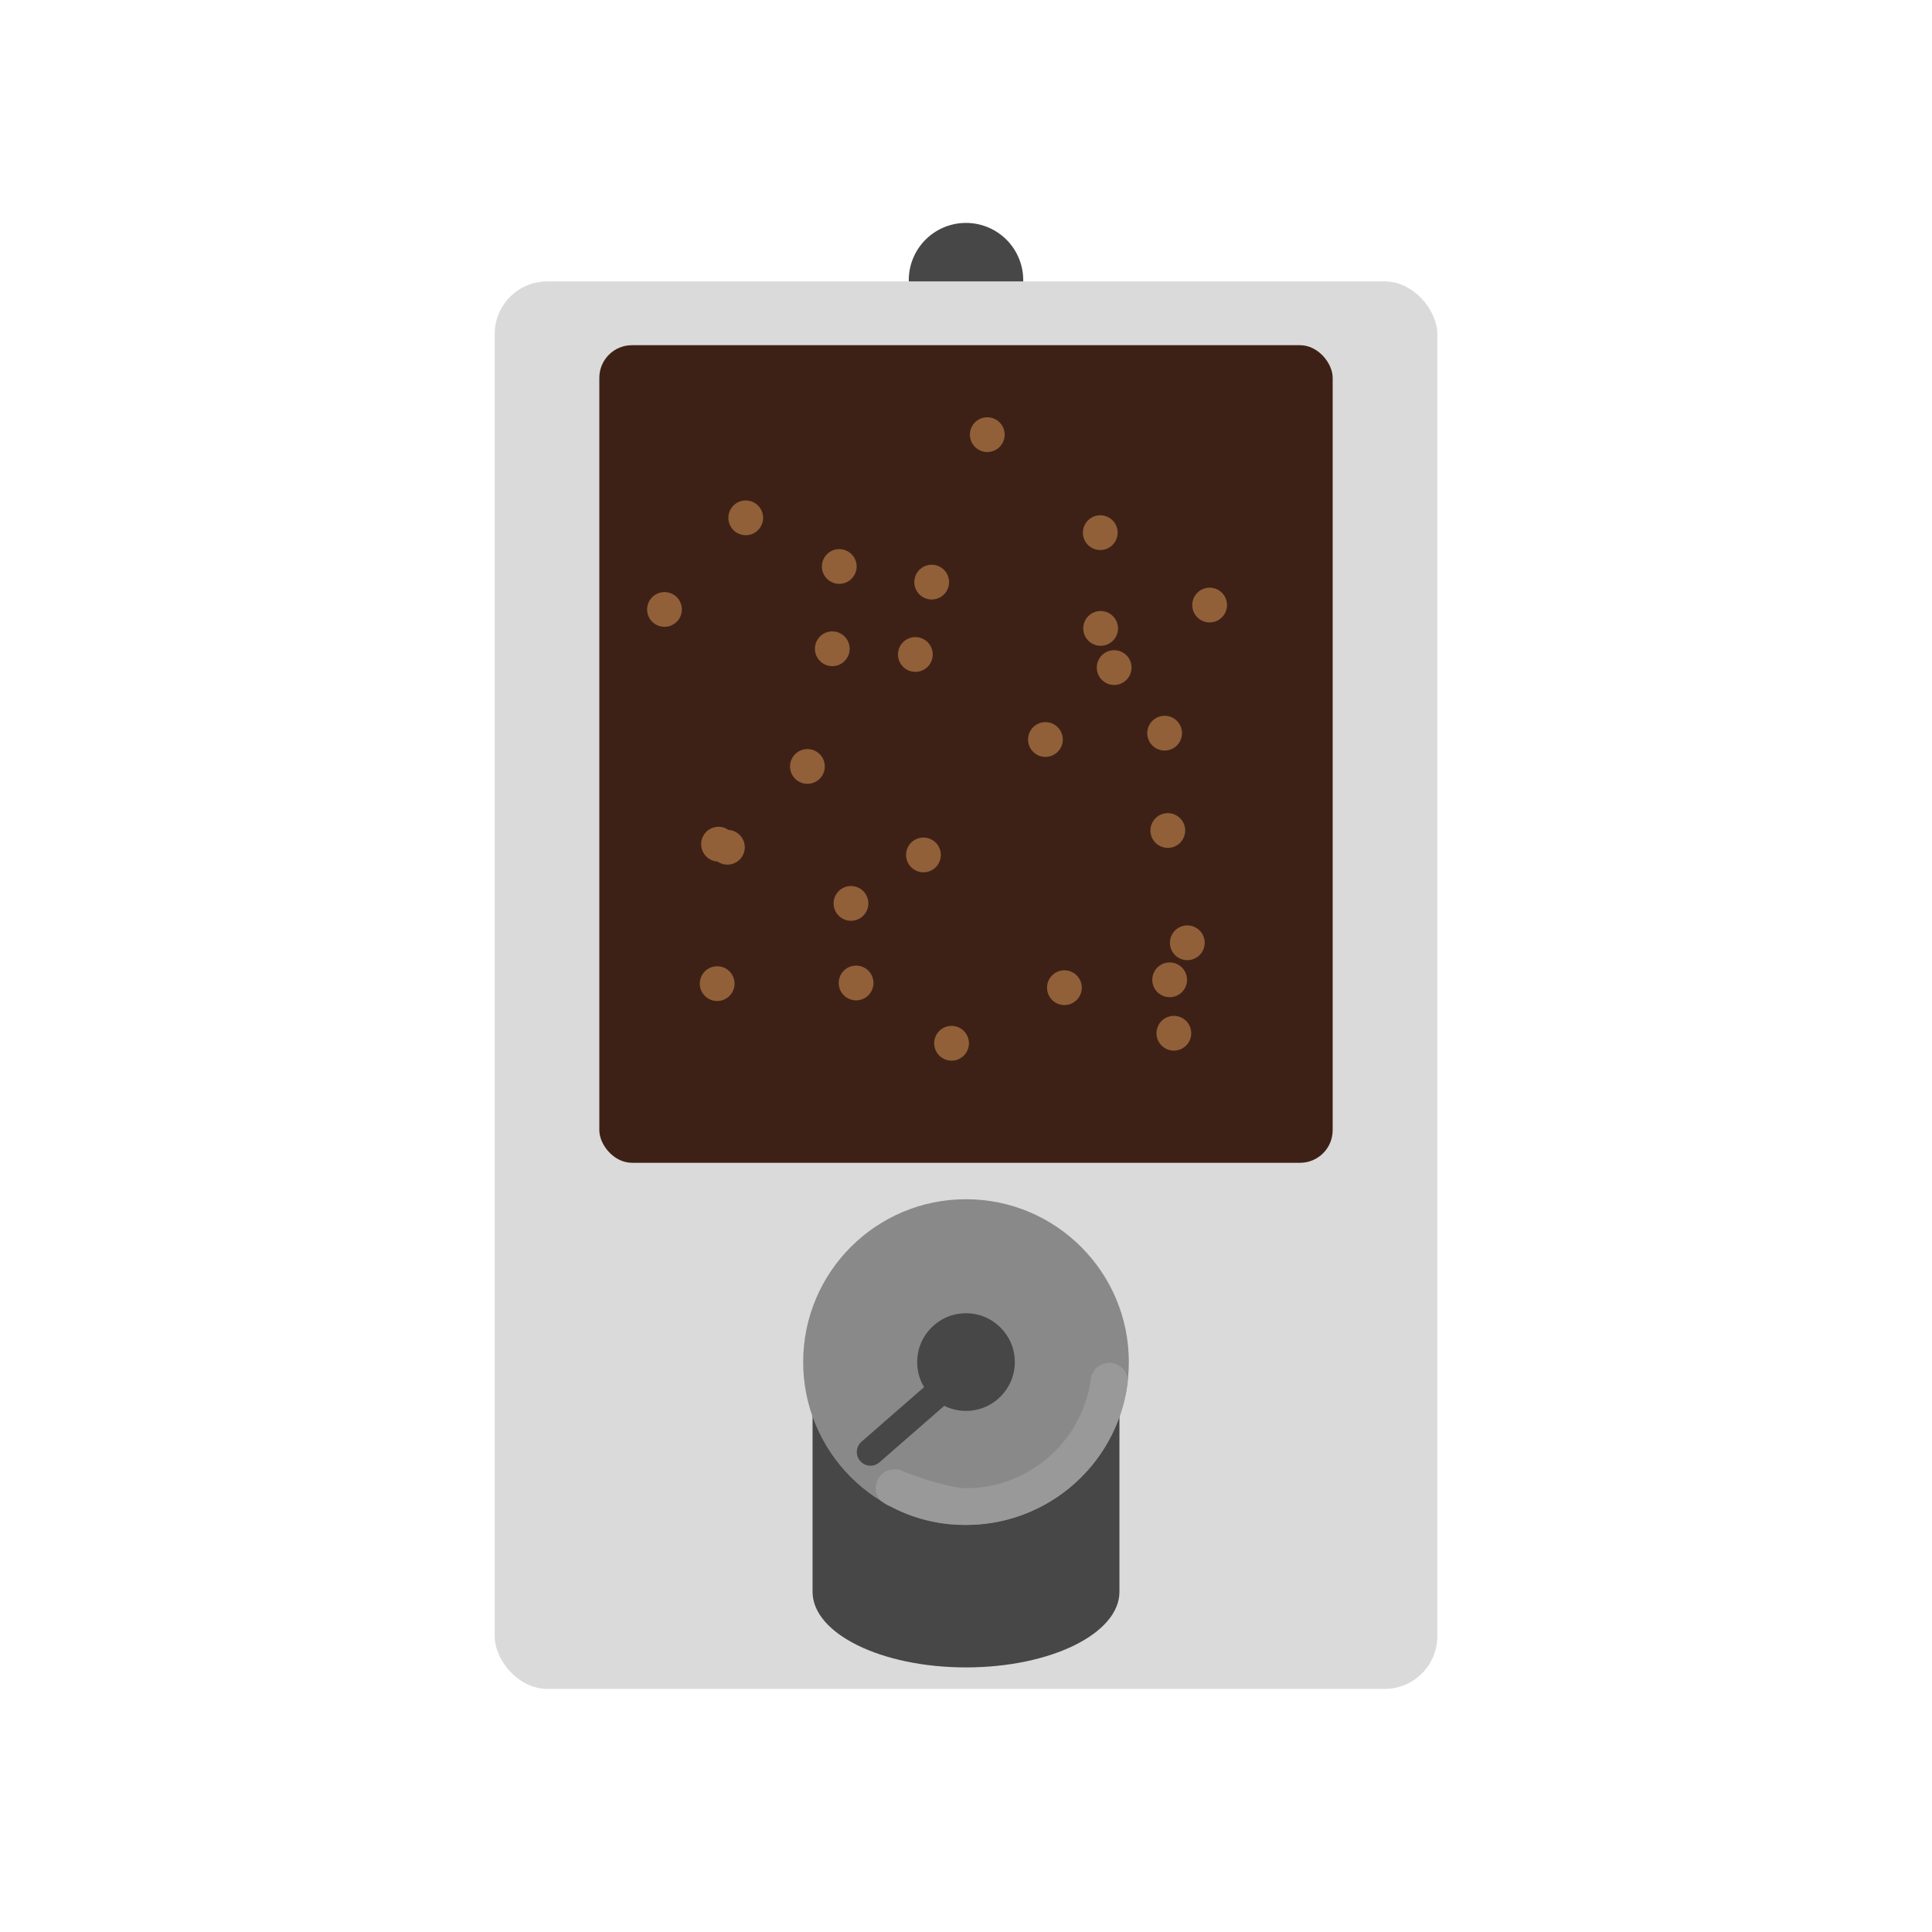
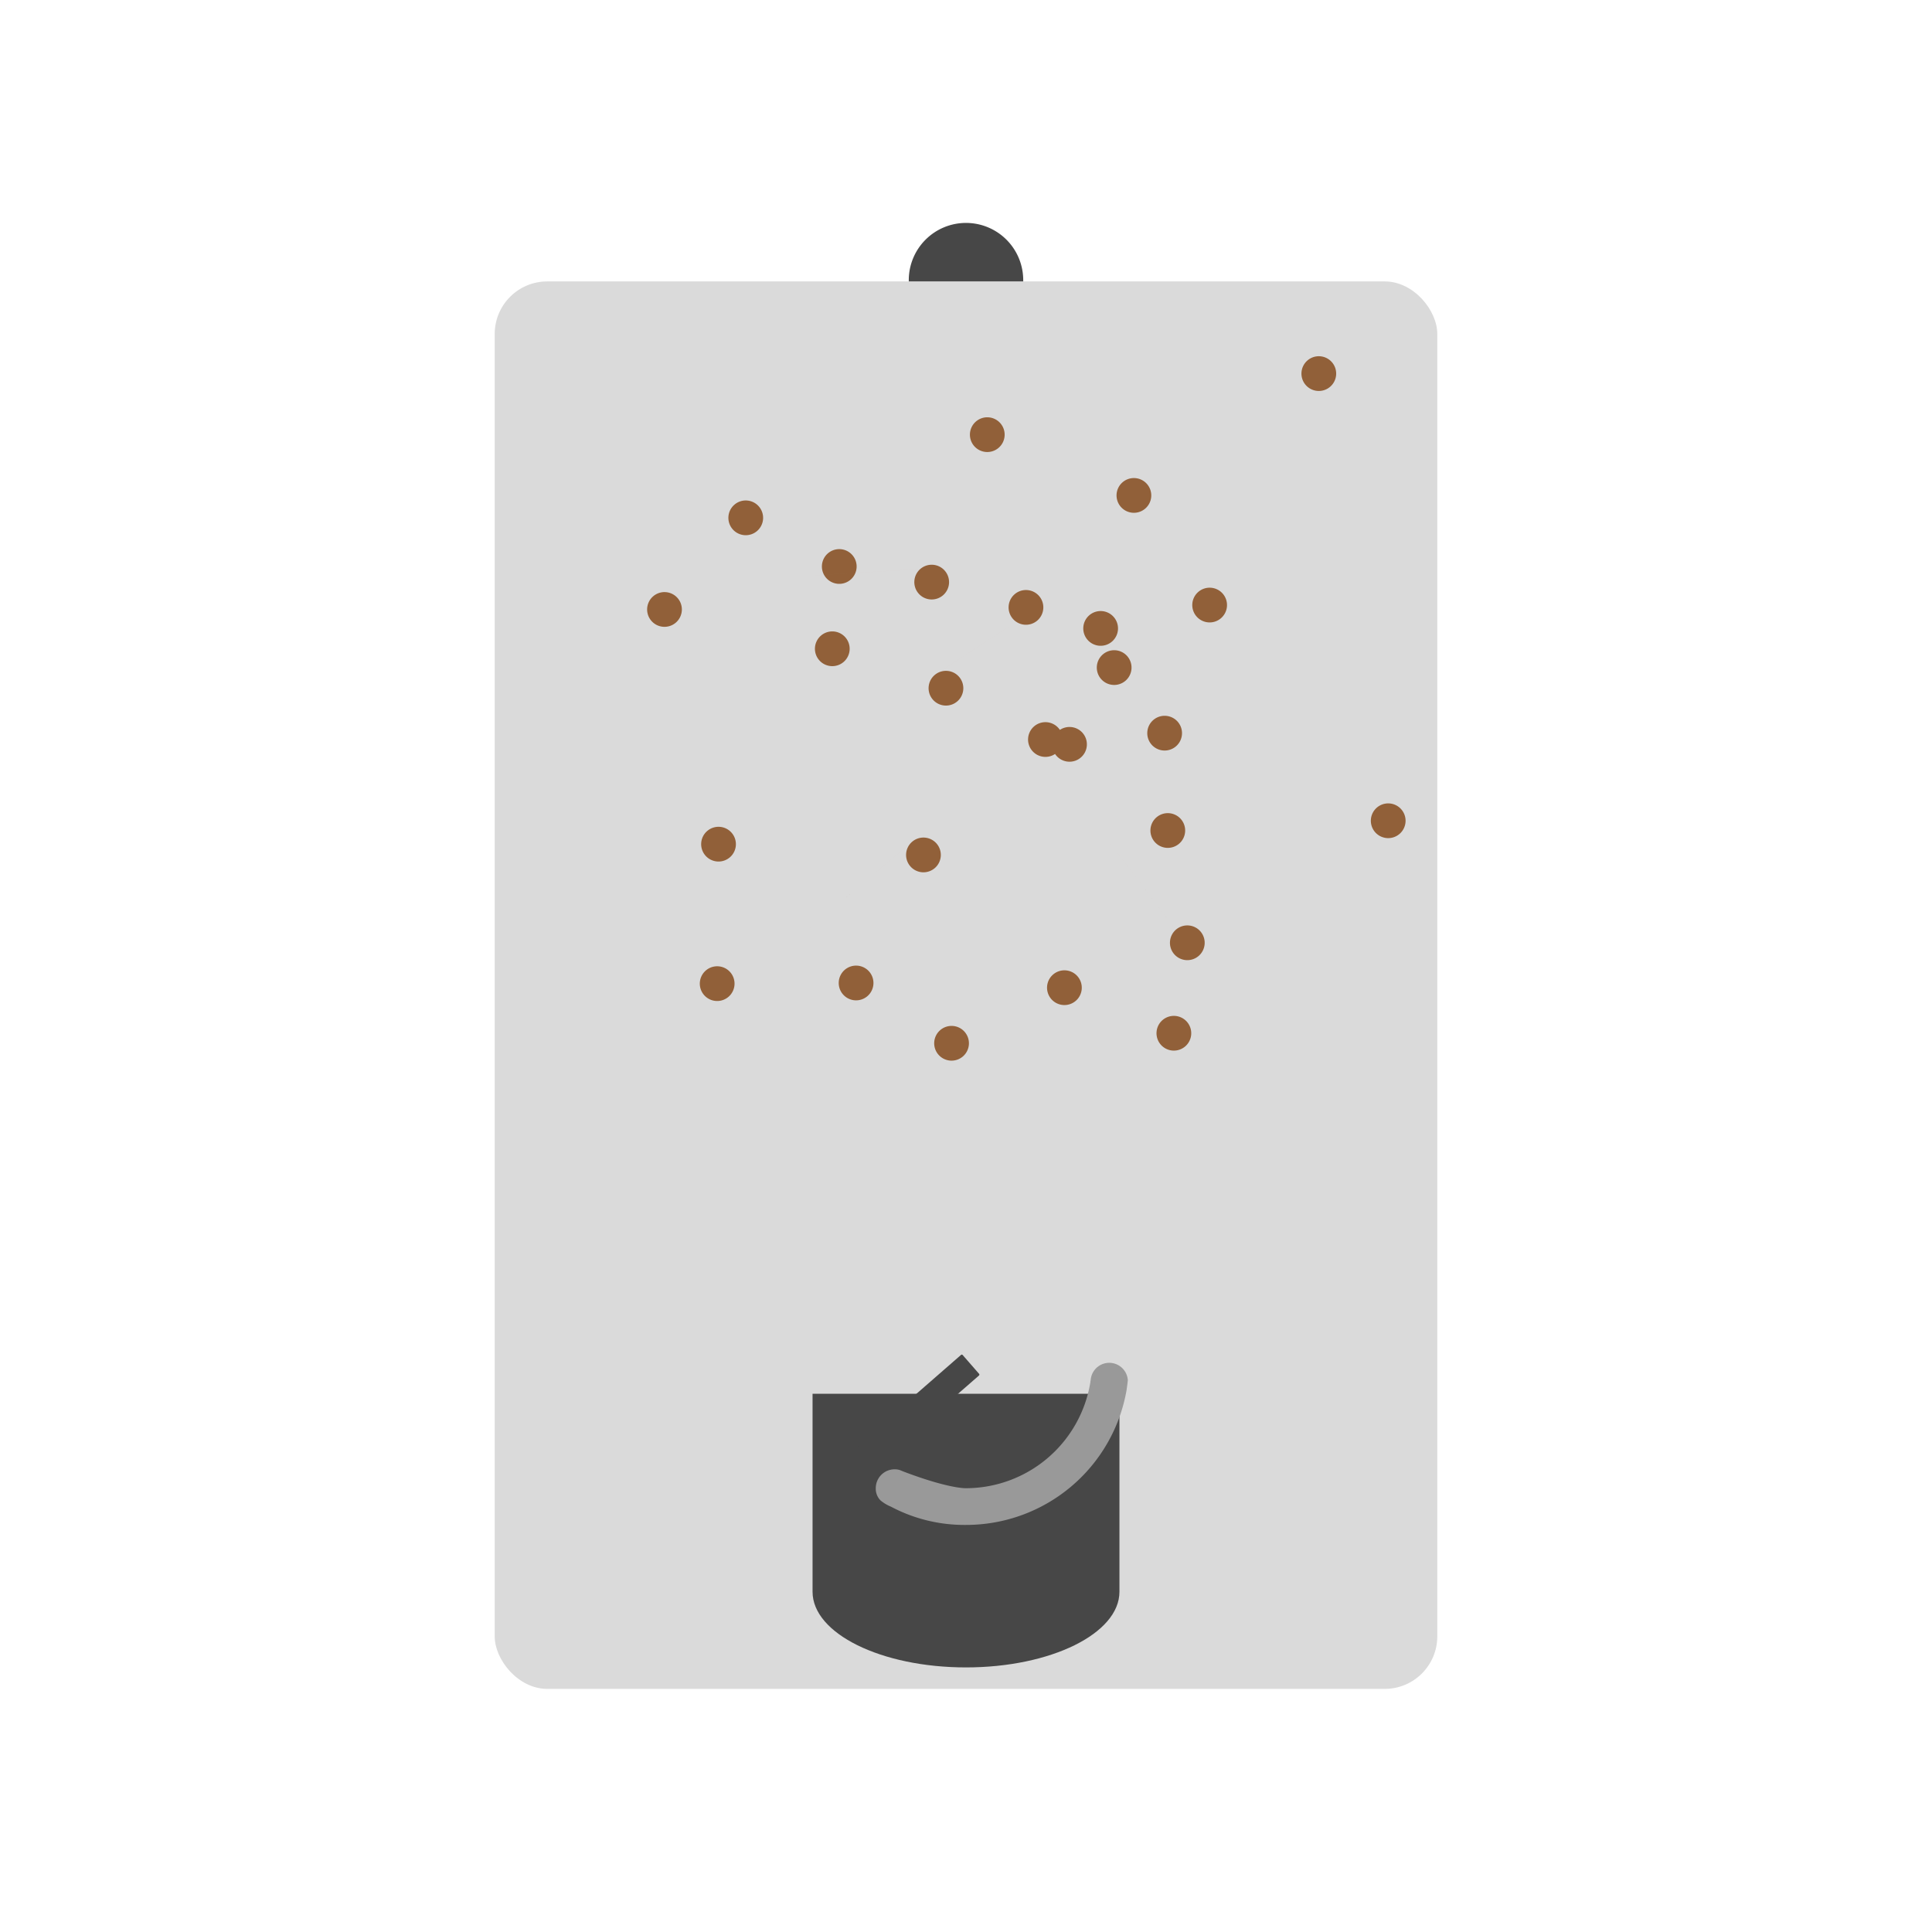
<svg xmlns="http://www.w3.org/2000/svg" id="Calque_1" data-name="Calque 1" viewBox="0 0 1000 1000">
  <defs>
    <style>.cls-4{fill:#474747}</style>
  </defs>
  <rect width="487.873" height="728.499" x="256.064" y="145.664" rx="27.193" style="fill:#dadada" />
-   <rect width="379.58" height="423.19" x="310.21" y="178.67" rx="16.893" style="fill:#3e2116" />
-   <path d="M337.973 308.736a8.989 8.989 0 1 1-.751 12.69 8.992 8.992 0 0 1 .751-12.69m39.405 206.932a8.989 8.989 0 1 1 .367-12.707 8.992 8.992 0 0 1-.367 12.707m0 0 94.63-79.877a8.989 8.989 0 1 1-.752 12.69 8.992 8.992 0 0 1 .752-12.69Zm219.468-142.904a8.989 8.989 0 1 1-.752 12.69 8.992 8.992 0 0 1 .752-12.69M509.38 414.42l-84.556-85.334a8.989 8.989 0 1 1-.752 12.69 8.992 8.992 0 0 1 .752-12.69Zm72.55 67.32 19.694 46.344a8.989 8.989 0 1 1-.751 12.69 8.992 8.992 0 0 1 .751-12.69ZM486.557 533.278a8.989 8.989 0 1 1-.752 12.69 8.992 8.992 0 0 1 .751-12.69m48.587-157.221a8.989 8.989 0 1 1-.752 12.69 8.992 8.992 0 0 1 .752-12.69m12.466 2.493 50.872 44.6a8.989 8.989 0 1 1-.751 12.69 8.992 8.992 0 0 1 .751-12.69ZM434.491 460.88a8.989 8.989 0 1 1-.751 12.69 8.992 8.992 0 0 1 .751-12.69m-22.541-70.886a8.989 8.989 0 1 1-.752 12.69 8.992 8.992 0 0 1 .752-12.69m43.631-13.713-85.043 55.545a8.989 8.989 0 1 1-.752 12.69 8.992 8.992 0 0 1 .752-12.69Zm0 0L570.72 338.82a8.989 8.989 0 1 1-.751 12.69 8.992 8.992 0 0 1 .751-12.69Zm42.385-31.165-30.146-13.074a8.989 8.989 0 1 1-.751 12.69 8.992 8.992 0 0 1 .751-12.69Zm65.561-76.132a8.989 8.989 0 1 1-.751 12.69 8.992 8.992 0 0 1 .751-12.69m35.92 231.448a8.989 8.989 0 1 1-.752 12.69 8.992 8.992 0 0 1 .752-12.69M578.633 377.01l41.506-70.552a8.989 8.989 0 1 1-.752 12.69 8.992 8.992 0 0 1 .752-12.69Zm-28.891 26.669 58.84 77.584a8.989 8.989 0 1 1-.752 12.69 8.992 8.992 0 0 1 .752-12.69Zm-112.601 98.39a8.989 8.989 0 1 1-.752 12.69 8.992 8.992 0 0 1 .752-12.69m-3.334-136.678-5.375-78.897a8.989 8.989 0 1 1-.751 12.69 8.992 8.992 0 0 1 .751-12.69Zm-20.001 43.337-47.866 21.49a8.989 8.989 0 1 1-.751 12.691 8.992 8.992 0 0 1 .751-12.69Zm91.241-190.47a8.989 8.989 0 1 1-.752 12.69 8.992 8.992 0 0 1 .752-12.69M544.969 504.505a8.989 8.989 0 1 1-.752 12.69 8.992 8.992 0 0 1 .751-12.69m-164.94-243.193a8.989 8.989 0 1 1-.751 12.69 8.992 8.992 0 0 1 .751-12.69m0 38.89 96.244-5.624a8.989 8.989 0 1 1-.752 12.69 8.992 8.992 0 0 1 .752-12.69ZM563.72 318.546a8.989 8.989 0 1 1-.752 12.69 8.992 8.992 0 0 1 .752-12.69m-191.3 13.526" style="fill:#916039" />
+   <path d="M337.973 308.736a8.989 8.989 0 1 1-.751 12.69 8.992 8.992 0 0 1 .751-12.69m39.405 206.932a8.989 8.989 0 1 1 .367-12.707 8.992 8.992 0 0 1-.367 12.707m0 0 94.63-79.877a8.989 8.989 0 1 1-.752 12.69 8.992 8.992 0 0 1 .752-12.69Zm219.468-142.904a8.989 8.989 0 1 1-.752 12.69 8.992 8.992 0 0 1 .752-12.69M509.38 414.42l-84.556-85.334a8.989 8.989 0 1 1-.752 12.69 8.992 8.992 0 0 1 .752-12.69Zm72.55 67.32 19.694 46.344a8.989 8.989 0 1 1-.751 12.69 8.992 8.992 0 0 1 .751-12.69ZM486.557 533.278a8.989 8.989 0 1 1-.752 12.69 8.992 8.992 0 0 1 .751-12.69m48.587-157.221a8.989 8.989 0 1 1-.752 12.69 8.992 8.992 0 0 1 .752-12.69m12.466 2.493 50.872 44.6a8.989 8.989 0 1 1-.751 12.69 8.992 8.992 0 0 1 .751-12.69Za8.989 8.989 0 1 1-.751 12.69 8.992 8.992 0 0 1 .751-12.69m-22.541-70.886a8.989 8.989 0 1 1-.752 12.69 8.992 8.992 0 0 1 .752-12.69m43.631-13.713-85.043 55.545a8.989 8.989 0 1 1-.752 12.69 8.992 8.992 0 0 1 .752-12.69Zm0 0L570.72 338.82a8.989 8.989 0 1 1-.751 12.69 8.992 8.992 0 0 1 .751-12.69Zm42.385-31.165-30.146-13.074a8.989 8.989 0 1 1-.751 12.69 8.992 8.992 0 0 1 .751-12.69Zm65.561-76.132a8.989 8.989 0 1 1-.751 12.69 8.992 8.992 0 0 1 .751-12.69m35.92 231.448a8.989 8.989 0 1 1-.752 12.69 8.992 8.992 0 0 1 .752-12.69M578.633 377.01l41.506-70.552a8.989 8.989 0 1 1-.752 12.69 8.992 8.992 0 0 1 .752-12.69Zm-28.891 26.669 58.84 77.584a8.989 8.989 0 1 1-.752 12.69 8.992 8.992 0 0 1 .752-12.69Zm-112.601 98.39a8.989 8.989 0 1 1-.752 12.69 8.992 8.992 0 0 1 .752-12.69m-3.334-136.678-5.375-78.897a8.989 8.989 0 1 1-.751 12.69 8.992 8.992 0 0 1 .751-12.69Zm-20.001 43.337-47.866 21.49a8.989 8.989 0 1 1-.751 12.691 8.992 8.992 0 0 1 .751-12.69Zm91.241-190.47a8.989 8.989 0 1 1-.752 12.69 8.992 8.992 0 0 1 .752-12.69M544.969 504.505a8.989 8.989 0 1 1-.752 12.69 8.992 8.992 0 0 1 .751-12.69m-164.94-243.193a8.989 8.989 0 1 1-.751 12.69 8.992 8.992 0 0 1 .751-12.69m0 38.89 96.244-5.624a8.989 8.989 0 1 1-.752 12.69 8.992 8.992 0 0 1 .752-12.69ZM563.72 318.546a8.989 8.989 0 1 1-.752 12.69 8.992 8.992 0 0 1 .752-12.69m-191.3 13.526" style="fill:#916039" />
  <path d="M420.578 721.423v102.47c0 21.626 35.558 39.157 79.422 39.157s79.422-17.53 79.422-39.156V721.423Z" class="cls-4" />
-   <circle cx="500" cy="705.005" r="84.284" style="fill:#898989" />
-   <circle cx="500" cy="705.005" r="25.271" class="cls-4" />
  <path d="m498.292 701.373 8.474 9.714a.627.627 0 0 1-.06.885l-51.492 44.92a7.073 7.073 0 0 1-9.98-.68 7.073 7.073 0 0 1 .68-9.979l51.493-44.92a.627.627 0 0 1 .885.06" class="cls-4" />
  <path d="M583.753 714.228a9.64 9.64 0 0 0-19.225.17c-.022.27-.156.5-.156.774 0 .038.02.069.021.107a65.328 65.328 0 0 1-64.39 55.013s-8.497.414-32.134-8.536c-1.768-.67-2.575-1.25-4.79-1.25a9.786 9.786 0 0 0-9.786 9.786 8.588 8.588 0 0 0 2.457 6.312 20.692 20.692 0 0 0 5.426 3.255 81.056 81.056 0 0 0 38.827 9.435 84.305 84.305 0 0 0 83.116-69.803c.292-2.08.667-4.937.634-5.263" style="fill:#999" />
  <path d="M500 115.386a29.617 29.617 0 0 1 29.617 29.617v.66h-59.234v-.66A29.617 29.617 0 0 1 500 115.386" class="cls-4" />
</svg>